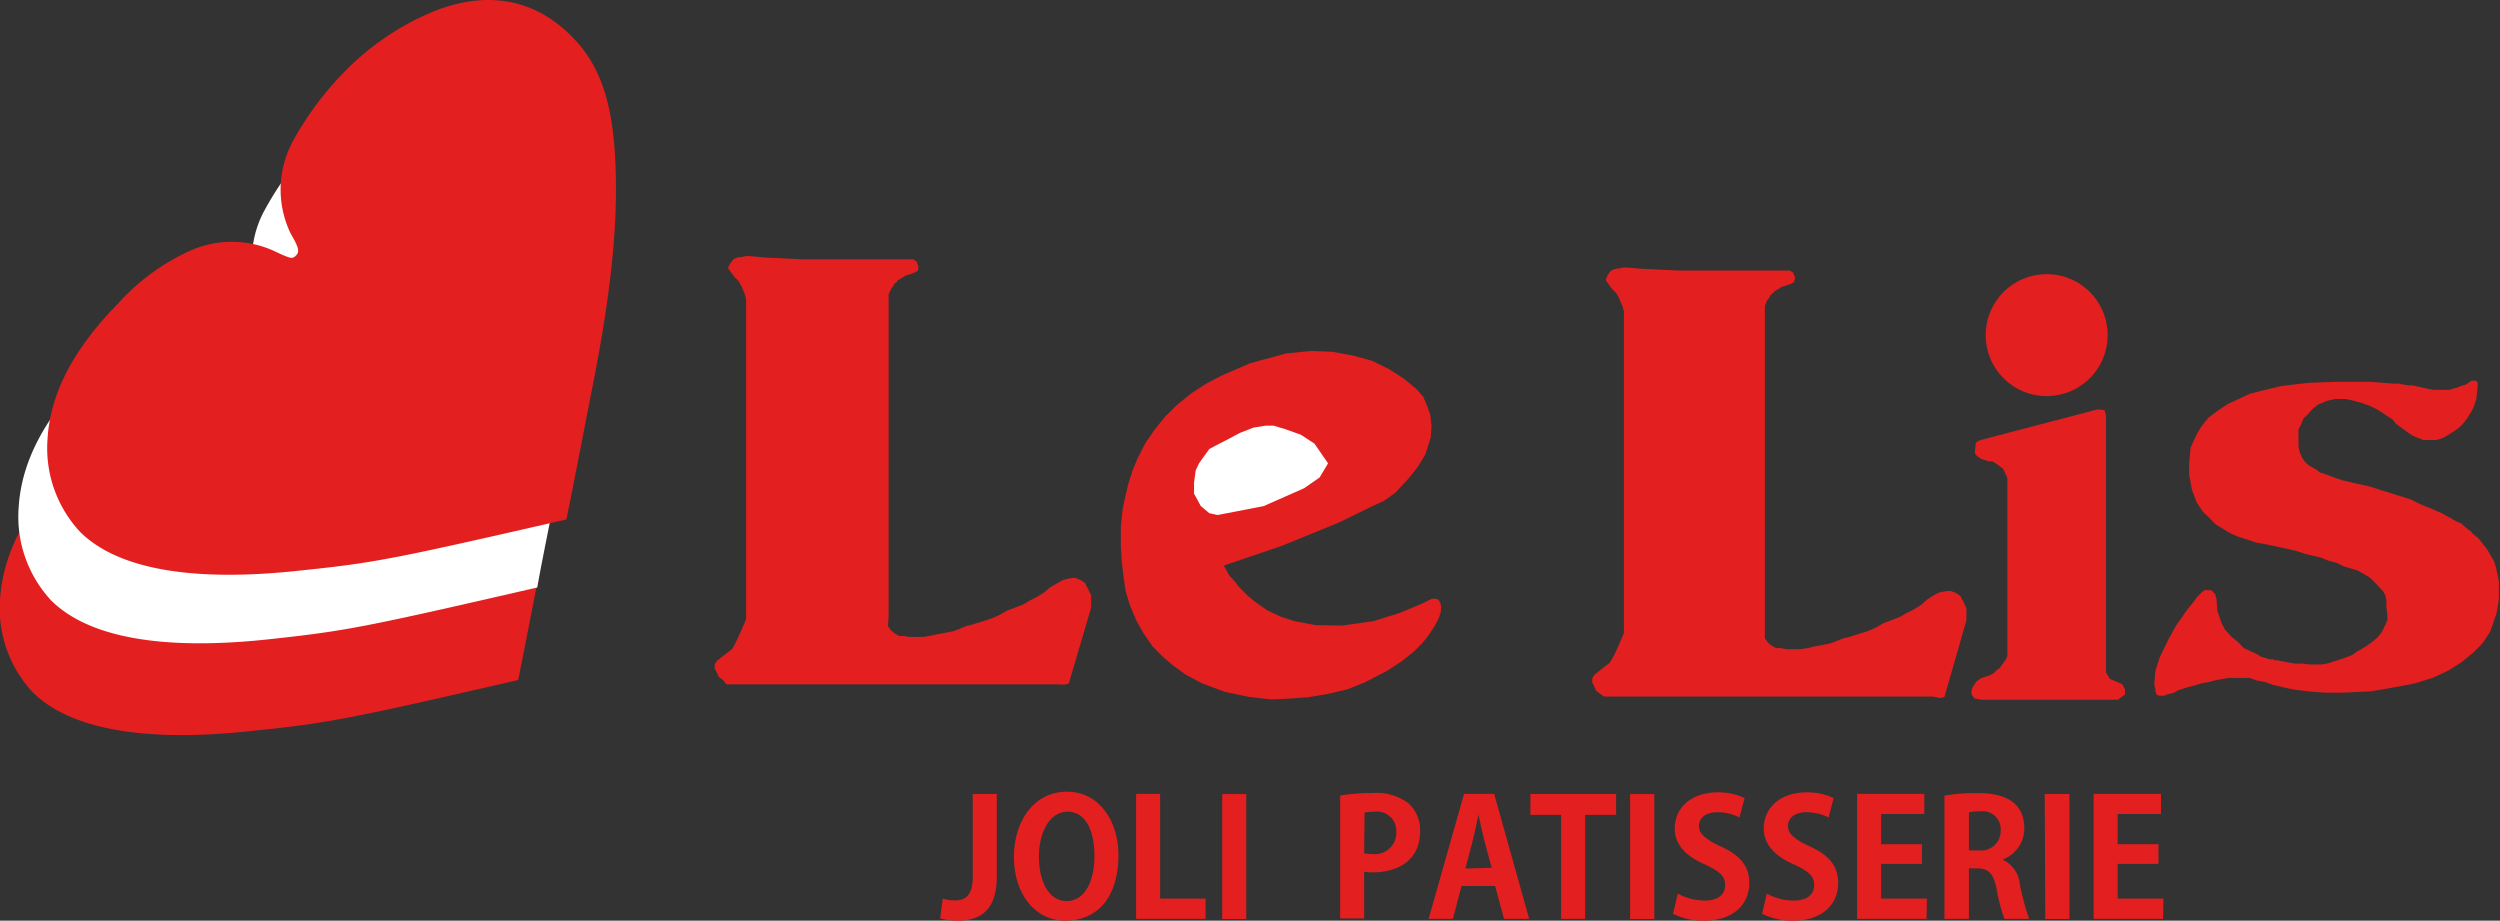
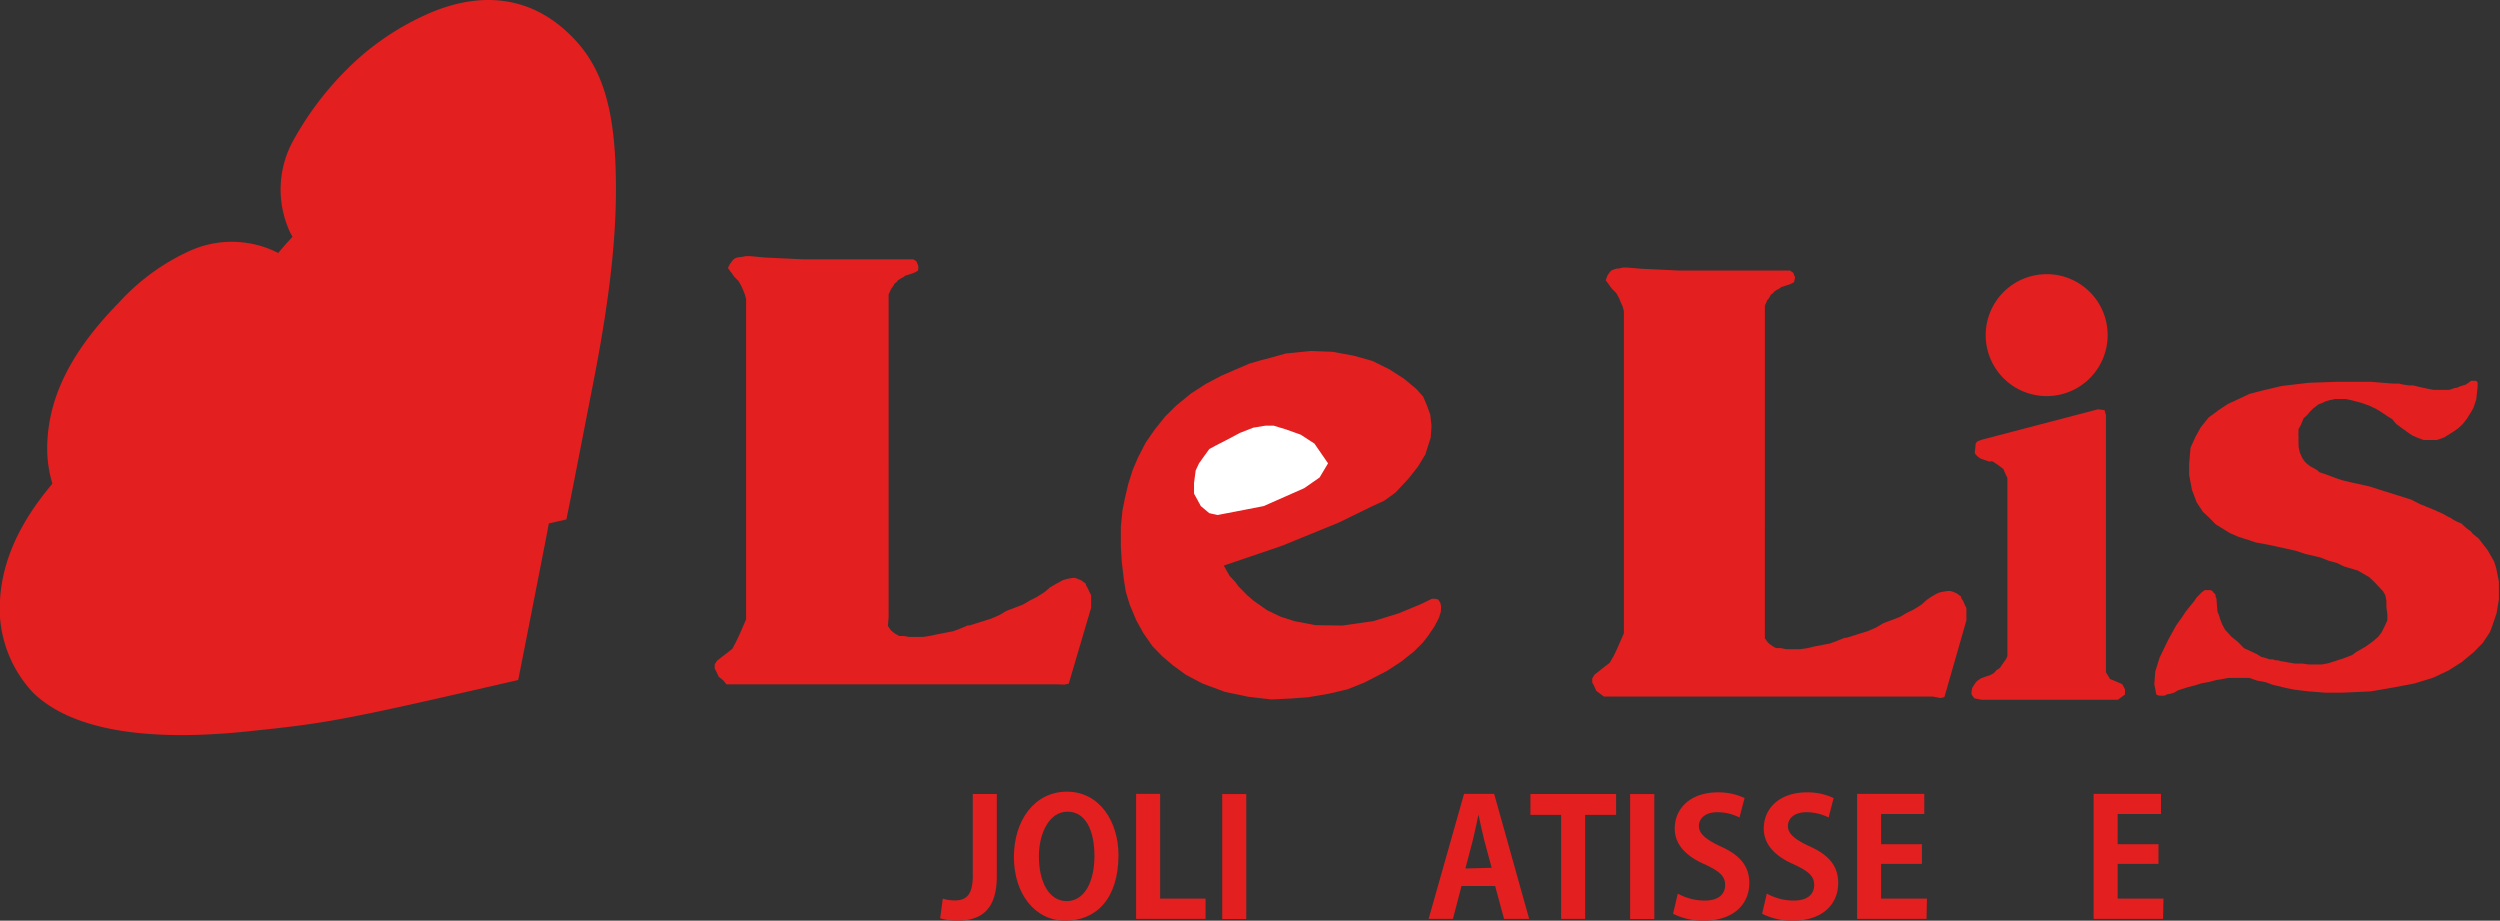
<svg xmlns="http://www.w3.org/2000/svg" viewBox="0 0 180 66.29">
  <rect x="0" y="0" width="180" height="66.29" fill="#333333" stroke="none" />
  <defs>
    <style>.cls-1{fill:#e31f1f;}.cls-2{fill:#fff;}</style>
  </defs>
  <g id="レイヤー_2" data-name="レイヤー 2">
    <g id="レイヤー_1-2" data-name="レイヤー 1">
      <path class="cls-1" d="M151.05,29.47l-8.33,2.18-.29.1s-.19.1-.19.27a4.12,4.12,0,0,1-.05.47s-.05.11.09.27a1.62,1.62,0,0,0,.35.27l.29.1.34.11s.09-.06.24,0l.39.26.35.27.14.32.15.32V47.25l-.1.21-.19.27-.25.36-.24.16-.2.22-.29.15-.34.11-.29.11-.24.16-.15.15-.1.16-.14.21-.05.27V50l.19.27.2.05.33.06h9.82L153,50v-.37l-.2-.37-.48-.21-.4-.16-.29-.48,0-.85V30.16l0-.26-.1-.37Z" />
      <path class="cls-1" d="M52.56,19l.17-.23.12-.13.17-.08.19-.05.13,0,.36-.07H54l1.06.1,2.75.13,3.39,0h1l1.89,0,.69,0h.51l.23,0h.13l.1,0,.15.09a.28.28,0,0,1,.13.15c0,.1.08.15.08.24a.79.79,0,0,1,0,.23c0,.07,0,.11-.09.15l-.16.09-.26.1-.23.07-.19.06-.15.11-.14.07-.24.15-.06.1-.17.13-.13.22-.14.19-.09.21-.08.16V44.44l-.05.63.13.19.09.12.17.15.16.11.26.15.33,0,.39.07.46,0,.55,0,.5-.08.51-.11,1.14-.22.51-.19.55-.23.13,0,1.56-.49.59-.26.51-.3,1.18-.45.51-.3.46-.23.59-.37.38-.33.39-.23.33-.18.22-.12.25-.08.42-.08h.21l.21.08.26.11.3.23a.41.41,0,0,0,.08.22,2,2,0,0,1,.16.34l.14.26,0,.31v.26l0,.34-1.61,5.46-.3.07L76,49.27s-.34,0-.46,0l-.72,0H52.6l-.3,0L52.09,49l-.34-.27-.17-.37-.12-.22v-.3l.16-.26.39-.31.38-.29.34-.27L53,46.2l.25-.53.34-.78.13-.3,0-.41V21.65l0-.11-.09-.34-.12-.3-.13-.3-.21-.37-.3-.3-.16-.23-.17-.22-.13-.19Z" />
      <path class="cls-1" d="M115.74,19.83l.16-.23.12-.13.18-.07.19-.06.12,0,.36-.08.25,0,1.06.09,2.75.13,3.4,0h1l1.88,0,.69,0,.51,0,.23,0h.13l.11,0,.15.1a.24.24,0,0,1,.12.14c0,.1.09.16.09.25a.59.59,0,0,1-.05.23c0,.07,0,.11-.08.15l-.17.09-.25.09-.24.08-.18.05-.15.11-.15.08-.23.15-.06.09-.18.13-.12.23-.15.18-.08.21-.08.17V45.32l0,.64.13.18.08.11.17.15.17.12.25.14.34,0,.38.08.46,0,.56,0,.5-.07.51-.12,1.14-.22.51-.19.55-.22.12,0,1.57-.49.59-.26.5-.3,1.19-.45.51-.3.46-.22.59-.37.38-.34L139,43l.34-.2.21-.11.25-.07.43-.07h.2l.22.07.25.11.3.23a.31.31,0,0,0,.09.22,1.73,1.73,0,0,1,.16.33l.13.27,0,.3v.26l0,.33L140,50.18l-.29.08-.55-.11s-.34,0-.46,0l-.73,0H115.77l-.29,0-.21-.15-.34-.26-.17-.38-.12-.22v-.29l.16-.27.38-.3.38-.3.34-.26.3-.52.25-.53.34-.78.13-.3,0-.42V22.53l0-.12-.09-.34-.13-.29-.12-.3-.21-.38-.3-.3-.17-.22-.16-.23-.13-.18Z" />
      <path class="cls-1" d="M174.84,28l.38.07h.45l.33,0,.35,0,.27-.09a.52.52,0,0,1,.2-.05.52.52,0,0,0,.24-.09l.21-.07.27-.08.3-.21a.17.17,0,0,1,.14-.06h.28s.13.06.13.14v.28l-.1.92-.2.6-.18.32-.3.48-.31.39-.31.29-.44.3-.58.36-.52.18h-.34l-.61,0-.48-.18-.34-.15-.38-.26-.78-.57-.27-.33-.38-.24-.45-.3-.34-.21-.51-.24L170,29l-.68-.18-.41-.09h-.79l-.41.09-.3.09-.25.12-.24.09-.37.29-.24.24-.2.24-.24.21-.24.56-.14.24,0,.27a.82.82,0,0,0,0,.21v.24s0,0,0,.12v.24a.18.18,0,0,1,0,.12,4.71,4.71,0,0,0,.11.51l.17.38.17.24.17.17.24.18.44.24L167,34l.45.15.72.27.44.15.58.14,1.4.31,1,.32,1.09.34.92.29.65.33.89.36.72.32.48.27a.23.23,0,0,1,.17.09,3.83,3.83,0,0,0,.71.35l.28.27.2.16.17.11.18.21.41.33.64.83.14.24.34.6.14.44.2,1,0,.77,0,.51-.17,1-.34,1-.14.36-.51.77-.65.66-.85.71-1,.63-1.09.51-1.33.41-1.58.3-1.57.27-2,.09-1.3,0-1.16-.09-1-.12-.61-.12-1-.24-.49-.18-.4-.08L162.5,49l-.54-.19h-1.54s-.61.13-.72.13a4.71,4.71,0,0,0-.58.15l-.62.11-.47.15-.48.12-.38.12-.37.12-.24.15-.28.09L156,50a.36.36,0,0,1-.2.09h-.27a.42.42,0,0,1-.28-.1l-.14-.72.07-.92.31-1,.62-1.28.58-1.05.41-.57.27-.41.31-.39.31-.38.16-.24.38-.39.21-.15.27,0,.17,0,.14.09.1.15s.1,0,.1.15.07.17.07.27.07.89.07.89l.11.27.09.3.14.35.21.39.2.21.24.27.48.39.44.45.31.14.58.27.34.21.24.06.35.12.24,0,.2.07.17,0,.24.07c.1,0,.48.08.48.08l.54.09h.28l.24,0,.44.06.41,0,.55,0,.44-.08.38-.12.82-.27.54-.21.28-.21.68-.39.58-.42.34-.3.24-.32.24-.48.17-.38,0-.42-.07-.54,0-.44-.07-.39-.17-.3-.31-.33-.31-.33-.37-.35-.41-.24-.42-.24-1-.3-.49-.24-.64-.18-.55-.22L166,39.89l-.62-.21-.65-.15-.82-.18-.65-.14-.83-.15-.54-.18-.75-.24-.61-.27-.42-.26-.58-.36-.44-.45-.48-.45-.45-.68-.34-.9-.2-1.07v-.84l.1-1.13.35-.77.38-.69.57-.71.76-.56.64-.42.65-.3.89-.42.92-.24,1.4-.33,1.95-.23,2-.07h2.46l1.64.13.41,0,.24.06.48.07.3,0,.35.09Z" />
      <path class="cls-1" d="M151.75,24.12a4.39,4.39,0,1,1-4.39-4.38A4.38,4.38,0,0,1,151.75,24.12Z" />
      <polyline class="cls-1" points="88.09 40.73 92.29 39.3 96.38 37.63 98.86 36.42 99.65 36.06 100.47 35.47 101.42 34.45 102.09 33.6 102.34 33.19 102.63 32.71 102.78 32.23 103.01 31.51 103.07 30.68 102.98 29.86 102.75 29.22 102.47 28.56 101.99 28.02 101.08 27.26 100.03 26.59 98.82 25.99 97.47 25.61 95.94 25.33 94.39 25.27 92.58 25.45 91.44 25.77 90.81 25.93 89.95 26.18 88.84 26.66 87.96 27.04 86.82 27.64 85.74 28.34 84.69 29.2 83.9 29.98 83.14 30.93 82.5 31.85 81.94 32.93 81.56 33.82 81.24 34.83 80.99 35.88 80.82 36.73 80.7 37.94 80.7 39.33 80.77 40.47 80.92 41.74 81.05 42.57 81.33 43.51 81.81 44.66 82.32 45.58 82.98 46.53 83.68 47.25 84.47 47.92 85.39 48.59 86.59 49.22 88.21 49.82 89.89 50.17 91.54 50.36 92.99 50.29 94.2 50.2 95.66 49.95 97.02 49.63 98.22 49.15 99.87 48.3 100.88 47.64 101.8 46.91 102.44 46.27 102.81 45.8 103.29 45.09 103.61 44.47 103.74 44.05 103.76 43.67 103.71 43.42 103.55 43.16 103.32 43.11 103.1 43.11 102.34 43.48 100.73 44.15 98.89 44.72 96.64 45.04 94.7 45.01 93.19 44.72 92.2 44.4 91.22 43.93 90.27 43.26 89.82 42.88 89.45 42.5 89.16 42.21 88.94 41.9 88.53 41.46 88.31 41.08 88.08 40.66" />
      <polygon class="cls-2" points="86.46 36.44 87.07 36.95 87.67 37.08 90.98 36.44 93.9 35.15 95.01 34.38 95.62 33.36 94.64 31.94 93.66 31.3 92.57 30.91 91.71 30.65 91.1 30.65 90.24 30.79 89.27 31.17 88.29 31.69 87.55 32.07 87.07 32.33 86.7 32.84 86.33 33.36 86.09 33.87 85.97 34.77 85.97 35.54 86.46 36.44" />
      <path class="cls-1" d="M18.3,52.61c-7.85.88-13.2-.09-15.92-2.74A8.86,8.86,0,0,1,0,43.19c.2-3.3,1.84-6.48,5.11-9.83a15.81,15.81,0,0,1,5.16-3.77,7.37,7.37,0,0,1,6,0c1.22.59,1.35.63,1.61.35s.22-.56-.39-1.6a7.31,7.31,0,0,1,.08-6.45,22.61,22.61,0,0,1,3.81-5.17,19.16,19.16,0,0,1,6.24-4.27c3.83-1.58,7.25-1,9.9,1.57,2.08,2,3,4.55,3.28,8.53.29,4.63-.21,9.74-1.62,16.9-1.52,7.76-1.52,7.76-1.87,9.51C25,51.8,23.61,52.06,18.3,52.61Z" />
-       <path class="cls-2" d="M19.62,46c-7.85.88-13.2-.08-15.91-2.74a8.86,8.86,0,0,1-2.37-6.68c.19-3.3,1.84-6.48,5.11-9.82A15.64,15.64,0,0,1,11.6,23a7.29,7.29,0,0,1,6,0c1.22.58,1.35.62,1.61.35s.23-.57-.39-1.6A7.33,7.33,0,0,1,19,15.23a22.67,22.67,0,0,1,3.8-5.17A19.2,19.2,0,0,1,29,5.79c3.82-1.58,7.24-1,9.9,1.57,2.08,2,3,4.55,3.27,8.52.29,4.65-.2,9.75-1.62,16.91C39,40.55,39,40.55,38.68,42.3,26.27,45.16,24.93,45.42,19.62,46Z" />
      <path class="cls-1" d="M21.7,41.07c-7.85.87-13.2-.09-15.91-2.75a8.84,8.84,0,0,1-2.37-6.68c.19-3.3,1.84-6.48,5.11-9.82a15.67,15.67,0,0,1,5.16-3.77,7.35,7.35,0,0,1,6,0c1.23.58,1.35.62,1.62.35s.22-.56-.39-1.6A7.31,7.31,0,0,1,21,10.33a22.61,22.61,0,0,1,3.81-5.17A19.19,19.19,0,0,1,31.08.88C34.9-.7,38.32-.14,41,2.46c2.08,2,3,4.54,3.27,8.52.29,4.64-.2,9.74-1.62,16.91-1.51,7.75-1.51,7.75-1.87,9.51C28.35,40.25,27,40.52,21.7,41.07Z" />
      <path class="cls-1" d="M71.77,63.09c0,2.48-1.19,3.2-2.87,3.2a4.42,4.42,0,0,1-1.21-.17l.19-1.42a2.88,2.88,0,0,0,.86.13c.78,0,1.3-.35,1.3-1.75V57.17h1.73Z" />
      <path class="cls-1" d="M80.53,61.56c0,3.13-1.59,4.73-3.82,4.73S73,64.31,73,61.7,74.47,57,76.82,57,80.53,59.16,80.53,61.56Zm-5.73.1c0,1.77.69,3.22,2,3.22s2-1.44,2-3.25-.62-3.19-1.94-3.19S74.8,60,74.8,61.66Z" />
      <path class="cls-1" d="M86.8,66.16h-5v-9h1.73V64.7H86.8Z" />
      <path class="cls-1" d="M88,57.17h1.73v9H88Z" />
-       <path class="cls-1" d="M96.49,57.28a13.57,13.57,0,0,1,2.33-.18,3.85,3.85,0,0,1,2.56.71,2.6,2.6,0,0,1,.87,2c0,2.47-2.06,3-3.4,3a3.65,3.65,0,0,1-.63-.05v3.37H96.49Zm1.73,4.16a2.53,2.53,0,0,0,.6.05,1.53,1.53,0,0,0,1.71-1.59A1.38,1.38,0,0,0,99,58.44a3.76,3.76,0,0,0-.75.07Z" />
      <path class="cls-1" d="M110.1,66.16h-1.81l-.64-2.37h-2.42l-.62,2.37h-1.75l2.55-9h2.17Zm-2.7-3.68-.54-2c-.14-.56-.29-1.28-.41-1.83h0c-.12.56-.27,1.3-.4,1.82l-.54,2.06Z" />
      <path class="cls-1" d="M116.36,58.67h-2.23v7.49H112.4V58.67h-2.21v-1.5h6.17Z" />
      <path class="cls-1" d="M117.37,57.17h1.74v9h-1.74Z" />
      <path class="cls-1" d="M125.24,58.86a3.48,3.48,0,0,0-1.6-.38c-.91,0-1.32.49-1.32,1s.45.94,1.54,1.45c1.45.64,2.09,1.46,2.09,2.64,0,1.57-1.18,2.72-3.28,2.72a4.77,4.77,0,0,1-2.21-.5l.34-1.45a4.06,4.06,0,0,0,1.94.5c1,0,1.47-.46,1.47-1.12s-.44-1-1.43-1.47c-1.36-.58-2.2-1.43-2.2-2.59,0-1.48,1.16-2.61,3.1-2.61a4.37,4.37,0,0,1,1.93.41Z" />
      <path class="cls-1" d="M131.66,58.86a3.56,3.56,0,0,0-1.61-.38c-.91,0-1.32.49-1.32,1s.44.94,1.55,1.45c1.44.64,2.07,1.46,2.07,2.64,0,1.57-1.17,2.72-3.27,2.72a4.81,4.81,0,0,1-2.21-.5l.34-1.45a4.06,4.06,0,0,0,1.94.5c1,0,1.47-.46,1.47-1.12s-.44-1-1.43-1.47c-1.36-.58-2.2-1.43-2.2-2.59,0-1.48,1.16-2.61,3.1-2.61a4.37,4.37,0,0,1,1.93.41Z" />
      <path class="cls-1" d="M138.71,66.16h-5v-9h4.84v1.45h-3.11v2.17h2.94v1.42h-2.94v2.5h3.3Z" />
-       <path class="cls-1" d="M144.24,61.92a2.15,2.15,0,0,1,1.19,1.77,18.78,18.78,0,0,0,.67,2.47h-1.78a12,12,0,0,1-.56-2.13c-.23-1.15-.59-1.51-1.41-1.51h-.59v3.64H140V57.28a14.78,14.78,0,0,1,2.32-.18c1.13,0,3.43.14,3.43,2.55a2.38,2.38,0,0,1-1.55,2.23Zm-1.76-.69a1.41,1.41,0,0,0,1.57-1.43,1.3,1.3,0,0,0-1.49-1.38,2.86,2.86,0,0,0-.8.07v2.74Z" />
-       <path class="cls-1" d="M147.22,57.17H149v9h-1.74Z" />
      <path class="cls-1" d="M155.74,66.16h-5v-9h4.85v1.45h-3.12v2.17h2.94v1.42h-2.94v2.5h3.3Z" />
    </g>
  </g>
</svg>